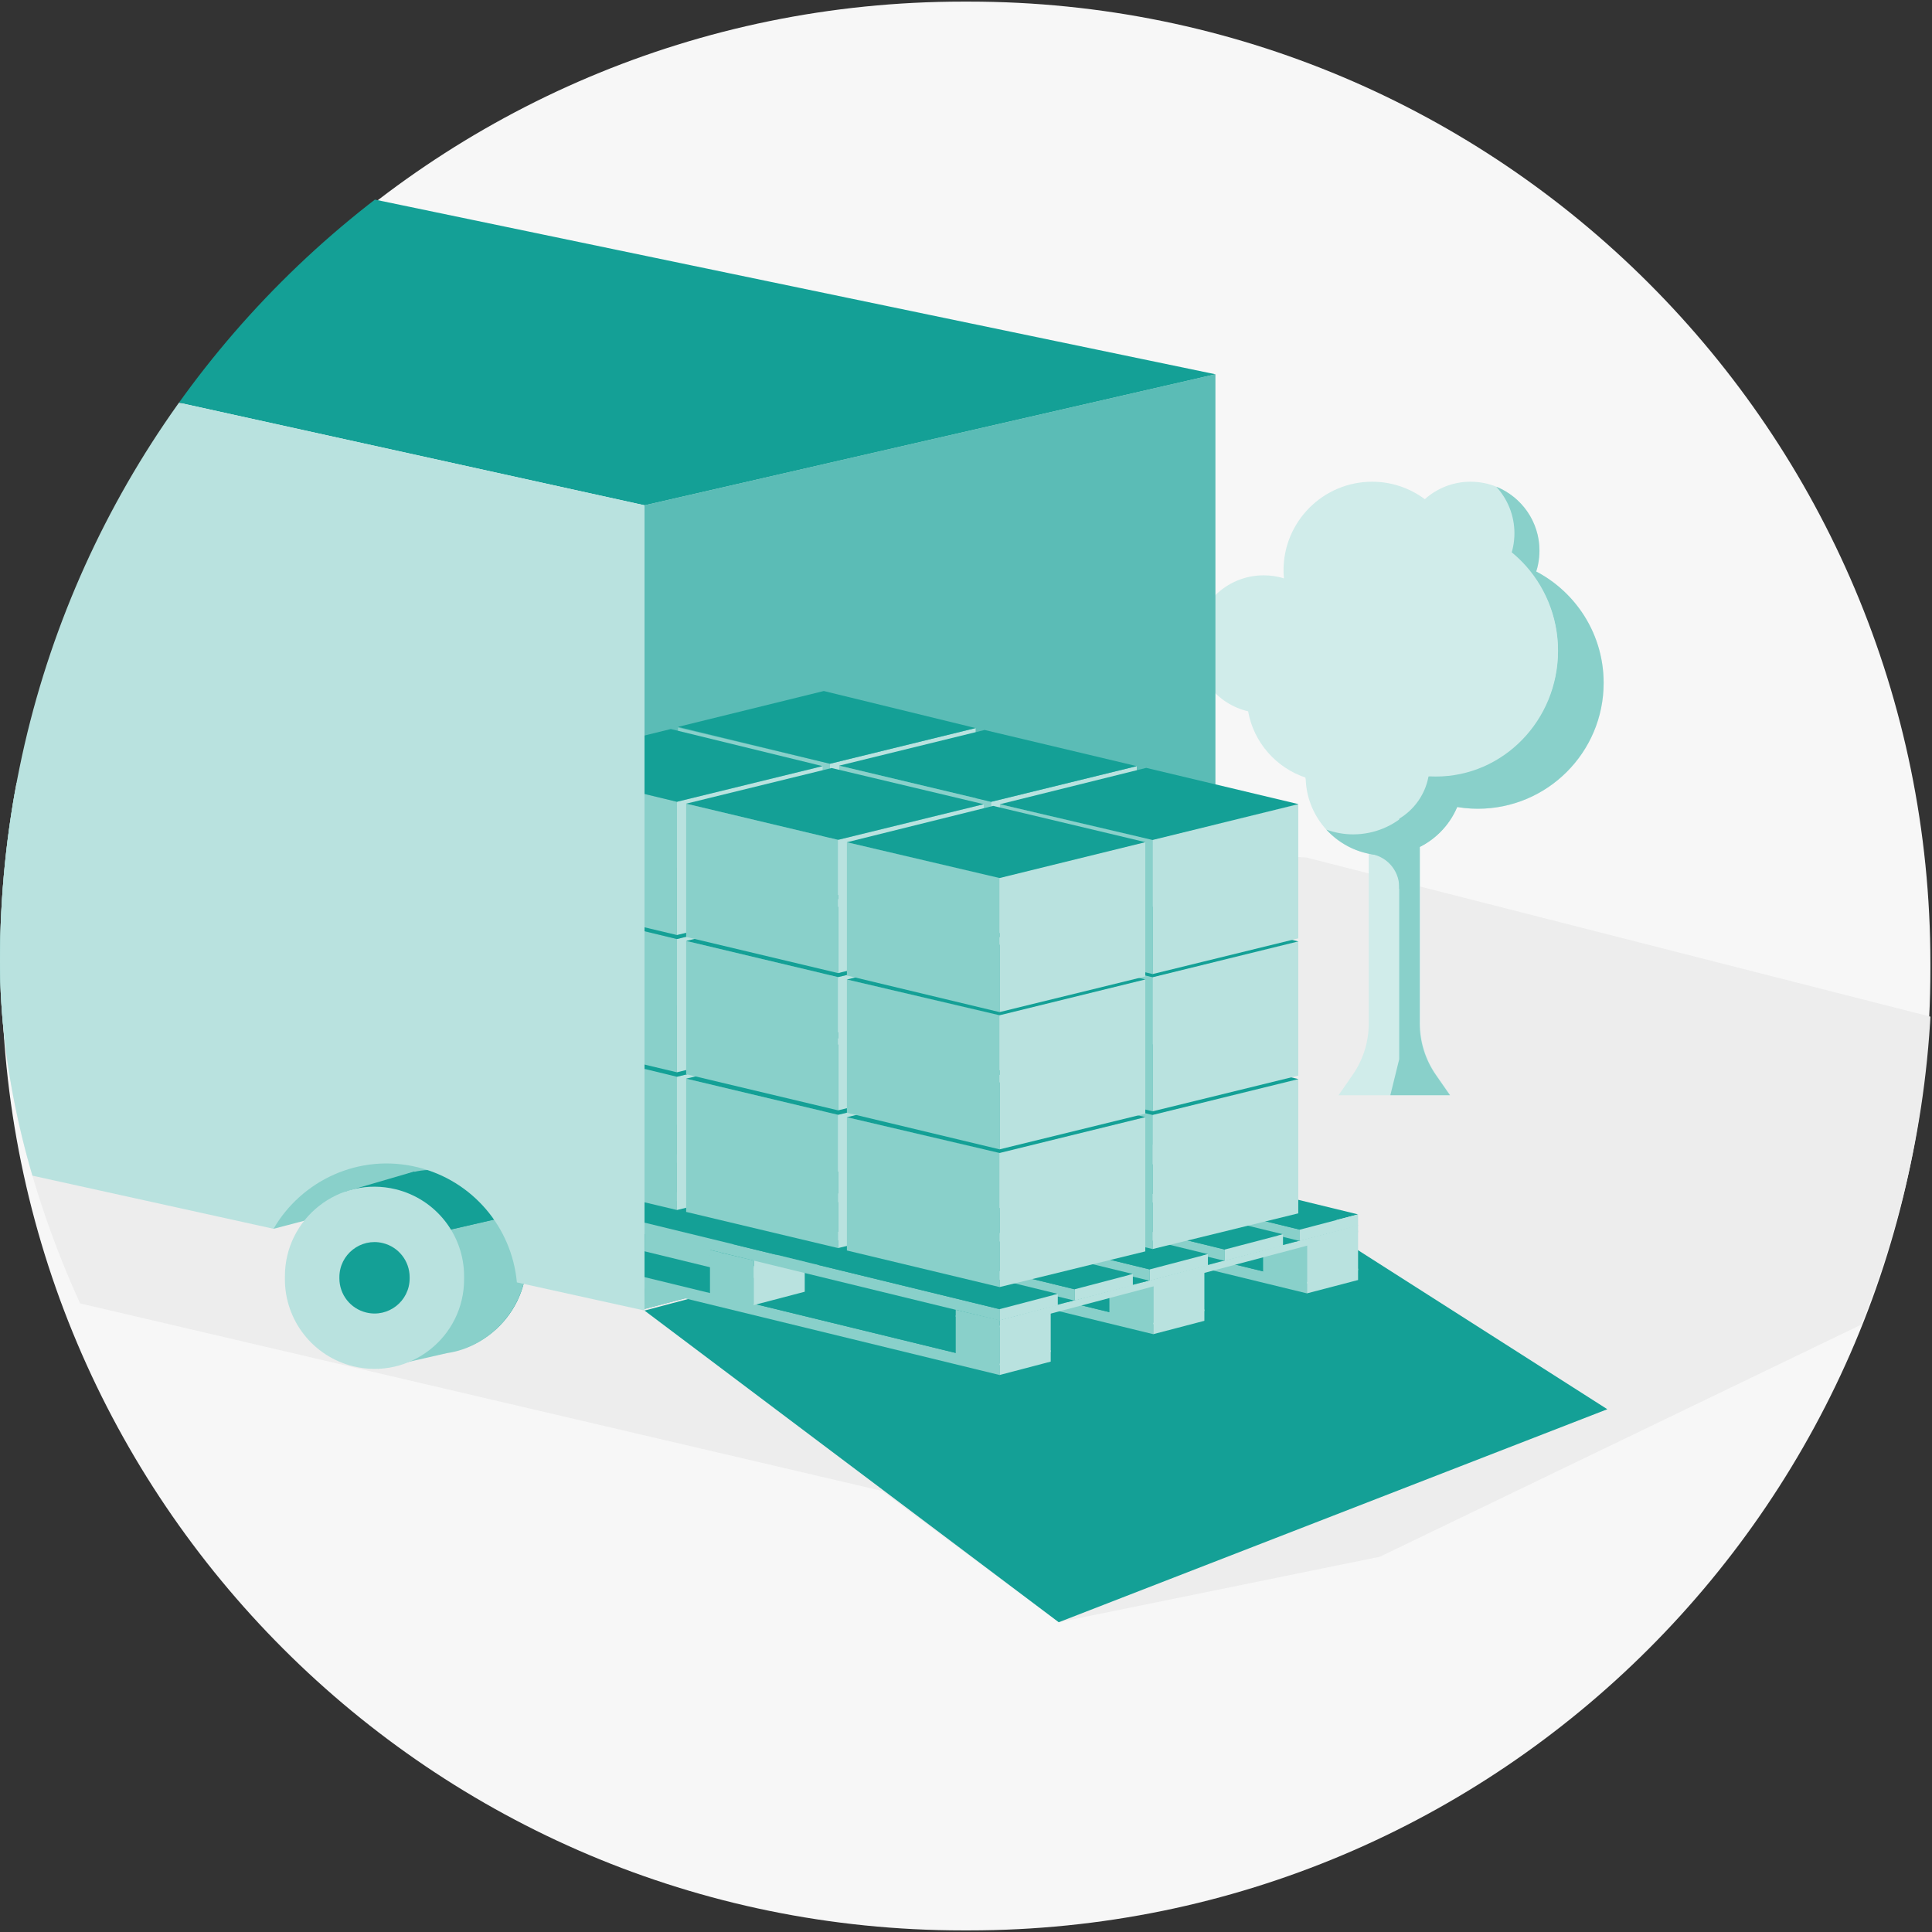
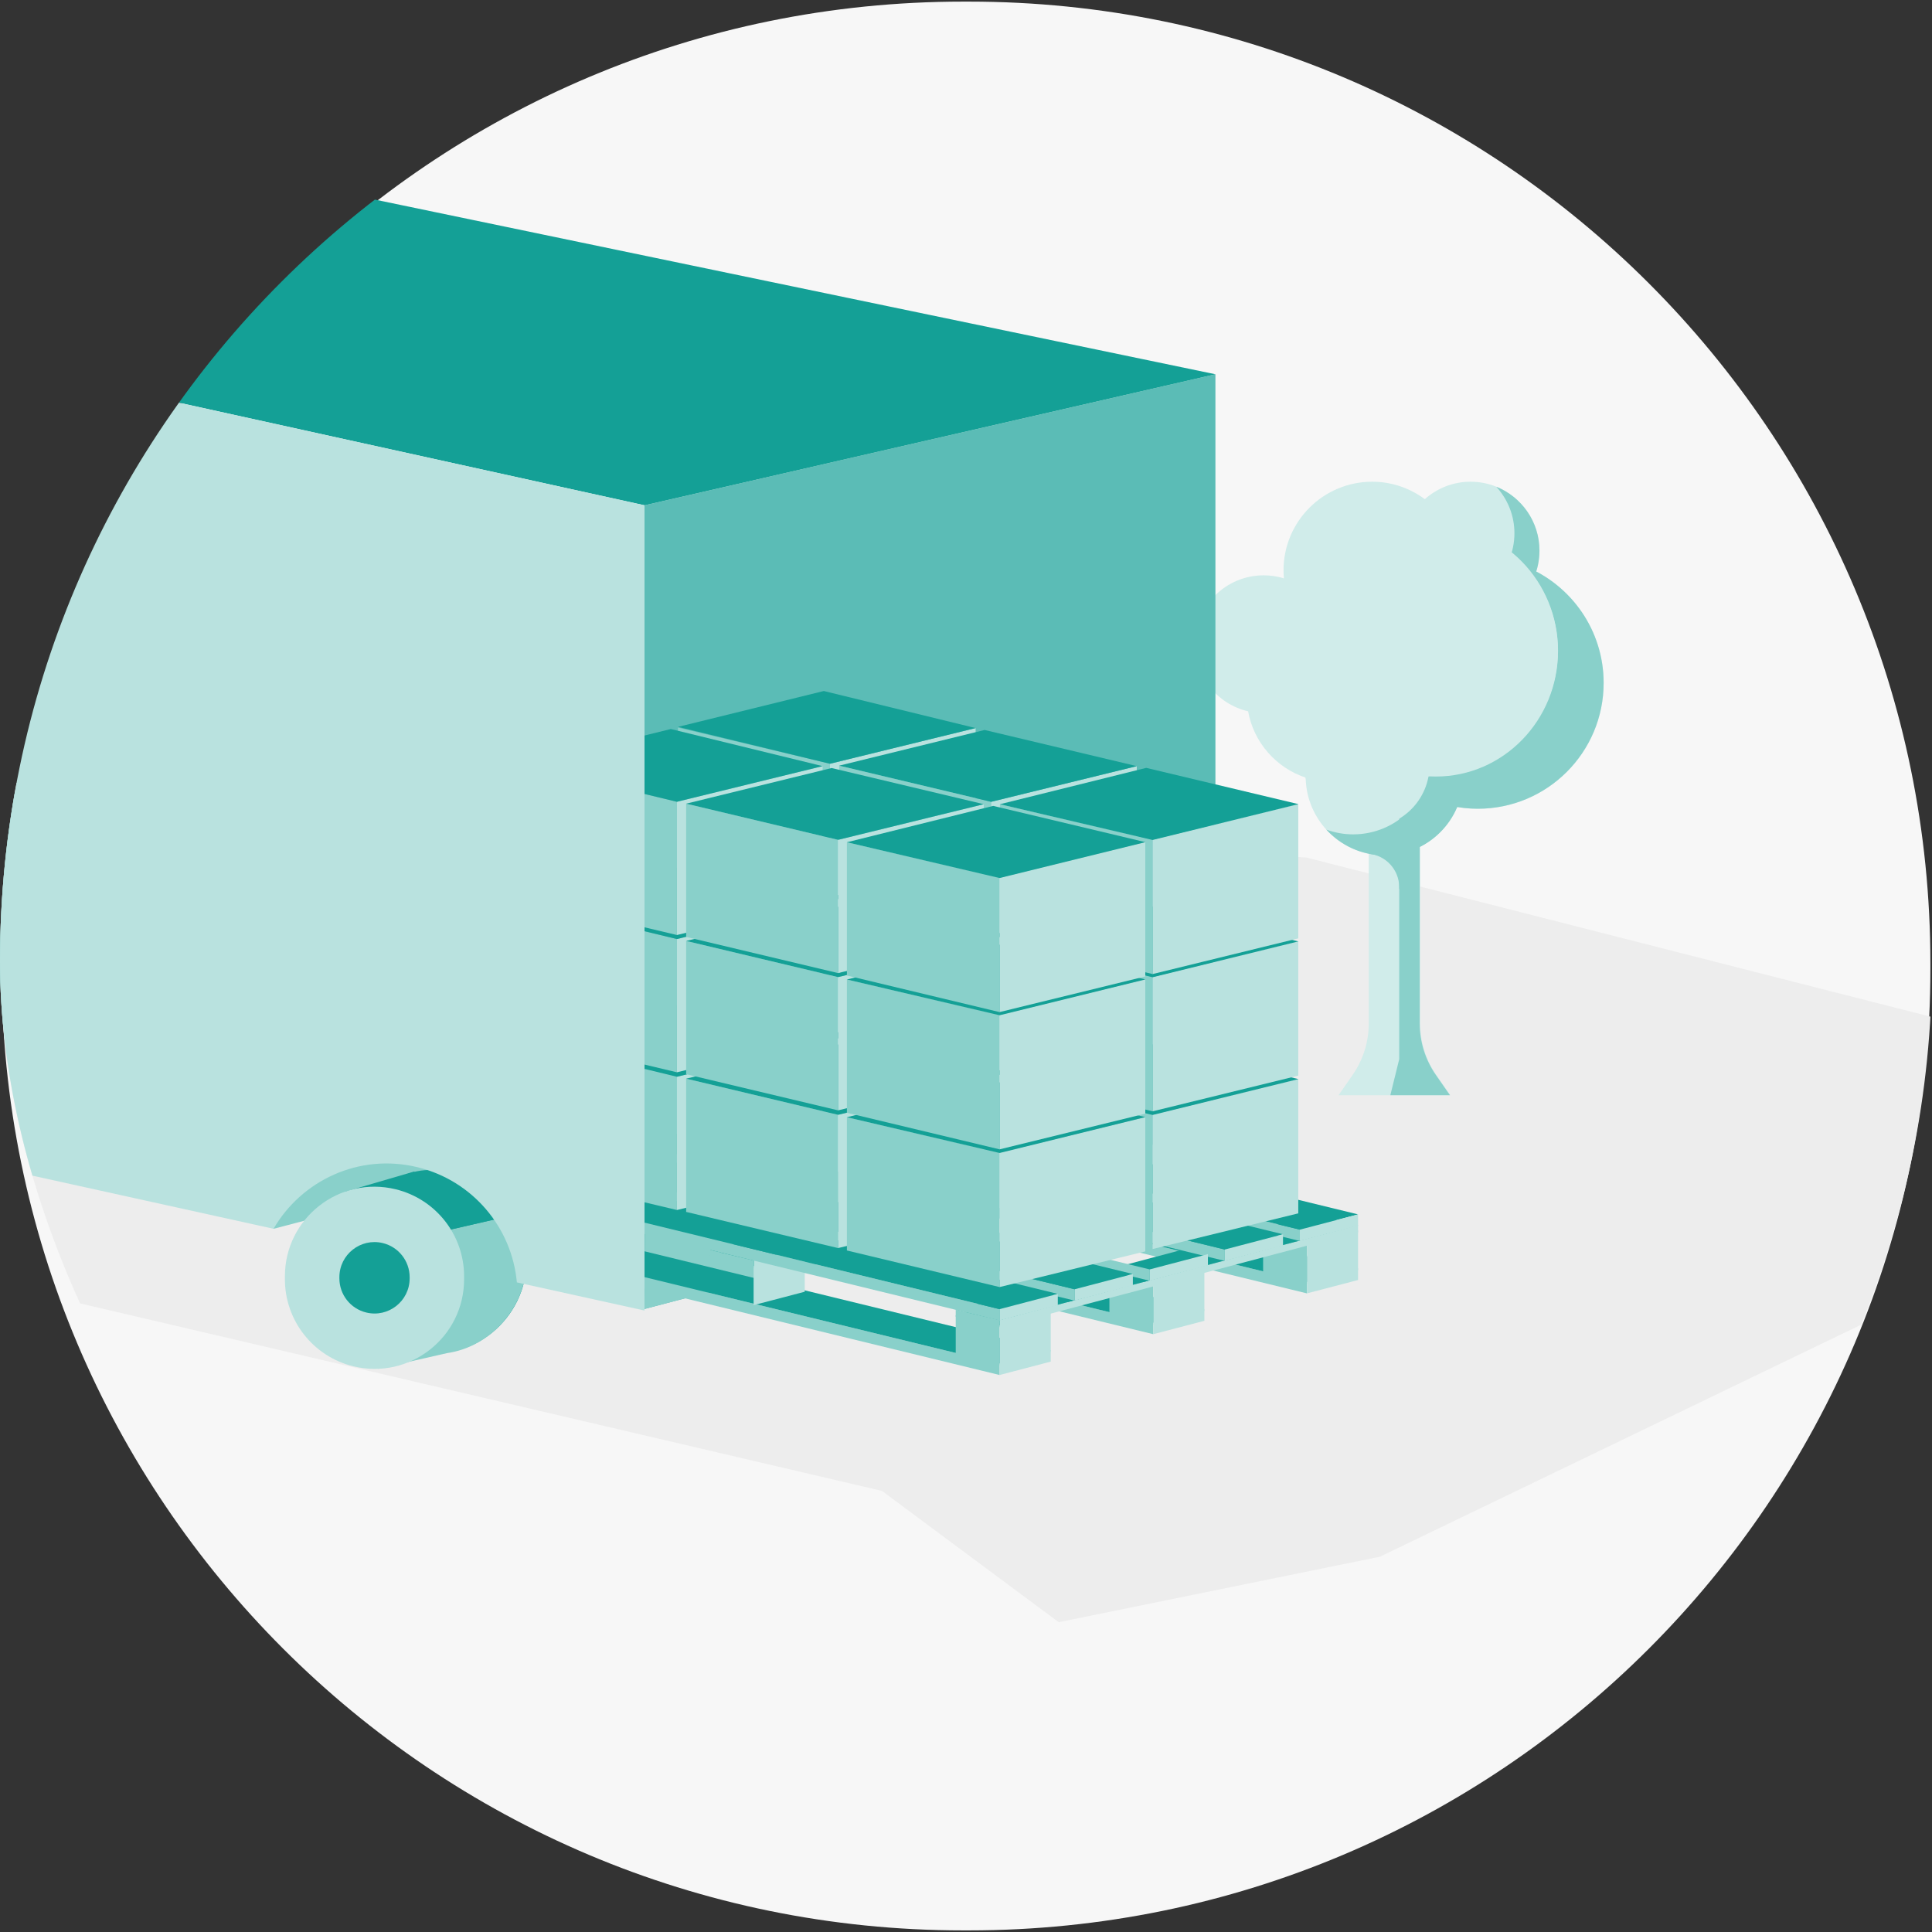
<svg xmlns="http://www.w3.org/2000/svg" viewBox="0 0 600 600">
  <rect x="0" y="0" width="600" height="600" fill="#333333" stroke="none" />
  <defs>
    <style>
      .cls-1 {
        clip-path: url(#clippath);
      }

      .cls-2 {
        fill: none;
      }

      .cls-2, .cls-3, .cls-4, .cls-5, .cls-6, .cls-7, .cls-8, .cls-9 {
        stroke-width: 0px;
      }

      .cls-10 {
        mix-blend-mode: multiply;
      }

      .cls-11 {
        clip-path: url(#clippath-1);
      }

      .cls-12 {
        clip-path: url(#clippath-3);
      }

      .cls-13 {
        clip-path: url(#clippath-2);
      }

      .cls-14 {
        isolation: isolate;
      }

      .cls-3 {
        fill: #f7f7f7;
      }

      .cls-4 {
        fill: #5bbcb6;
      }

      .cls-5 {
        fill: #14a096;
      }

      .cls-6 {
        fill: #d0ecea;
      }

      .cls-7 {
        fill: #89d0ca;
      }

      .cls-8 {
        fill: #b9e2df;
      }

      .cls-9 {
        fill: #ededed;
      }
    </style>
    <clipPath id="clippath">
      <rect class="cls-2" width="600" height="600" />
    </clipPath>
    <clipPath id="clippath-1">
      <rect class="cls-2" width="600" height="600" />
    </clipPath>
    <clipPath id="clippath-2">
      <rect class="cls-2" y="0" width="600" height="597.2" rx="298.6" ry="298.6" />
    </clipPath>
    <clipPath id="clippath-3">
      <rect class="cls-2" x="-171.01" y="239.62" width="781.34" height="264.18" />
    </clipPath>
  </defs>
  <g class="cls-14">
    <g id="Laag_1" data-name="Laag 1">
      <g class="cls-1">
        <g class="cls-11">
          <path class="cls-3" d="M300.9,599.5h-1.8C134.19,599.5.5,465.81.5,300.9v-1.8C.5,134.19,134.19.5,299.1.5h1.8c164.91,0,298.6,133.69,298.6,298.6v1.8c0,164.91-133.69,298.6-298.6,298.6" />
        </g>
        <g class="cls-13">
          <g class="cls-10">
            <g class="cls-12">
              <path class="cls-9" d="M-171.01,358.99l444.91,104.02,54.9,40.78,99.75-20.34,151.91-73.24s33.36-47.54,29.57-91.8l-204.38-52.11-461.84-26.68-114.81,119.37Z" />
            </g>
          </g>
          <path class="cls-6" d="M371.05,200.08c0-11.82,9.58-21.41,21.41-21.41,2.18,0,4.29.33,6.27.94-.07-.82-.12-1.64-.12-2.48,0-15.2,12.33-27.53,27.53-27.53,6.13,0,11.77,2.03,16.35,5.42,3.78-3.36,8.74-5.42,14.2-5.42,11.82,0,21.41,9.58,21.41,21.41,0,2.26-.35,4.43-1,6.48,12.45,6.54,20.94,19.57,20.94,34.6,0,21.59-17.5,39.08-39.08,39.08-2.18,0-4.3-.22-6.39-.57-2.25,5.36-6.37,9.73-11.52,12.35v54.89c0,5.7,1.74,11.27,4.99,15.96l4.4,6.34h-34.75l4.4-6.34c3.25-4.69,4.99-10.26,4.99-15.96v-52.72c-11.06-2.24-19.4-11.94-19.59-23.62-9.17-3.05-16.13-10.91-17.88-20.6-9.48-2.2-16.55-10.68-16.55-20.83" />
          <path class="cls-7" d="M452.42,250.6c-2.25,5.36-6.36,9.73-11.52,12.35v54.89c0,5.7,1.74,11.27,4.99,15.96l4.4,6.33h-18.51l2.76-11.19v-78.67s19.96.65,17.88.31" />
          <path class="cls-7" d="M420.23,259.12c13.53,0,24.5-10.97,24.5-24.5,0-6.37-2.45-12.15-6.44-16.51,9.42,3.41,16.17,12.42,16.17,23.02,0,13.53-10.97,24.5-24.5,24.5-7.16,0-13.58-3.09-18.06-7.99,2.6.94,5.4,1.48,8.33,1.48" />
          <path class="cls-7" d="M448.91,187.01c11.82,0,21.41-9.58,21.41-21.41,0-5.58-2.15-10.64-5.64-14.45,7.86,3.17,13.41,10.86,13.41,19.85,0,11.82-9.59,21.41-21.41,21.41-6.25,0-11.85-2.69-15.77-6.96,2.47,1,5.17,1.56,7.99,1.56" />
          <path class="cls-7" d="M444.73,241.12c21.59,0,39.08-17.5,39.08-39.08,0-10.05-3.83-19.19-10.07-26.12,14.24,5.84,24.28,19.82,24.28,36.16,0,21.59-17.5,39.08-39.08,39.08-11.53,0-21.86-5.02-29.02-12.97,4.57,1.87,9.56,2.92,14.8,2.92" />
          <path class="cls-6" d="M407.94,202.12c0,21.56,16.99,39.04,37.96,39.04s37.96-17.48,37.96-39.04-17-39.04-37.96-39.04-37.96,17.48-37.96,39.04" />
          <path class="cls-6" d="M405.06,237.59c0,10.74,8.71,19.45,19.45,19.45s19.45-8.71,19.45-19.45-8.71-19.45-19.45-19.45-19.45,8.71-19.45,19.45" />
          <path class="cls-7" d="M434.54,276.1v-.7c-.08-5.33-4.16-9.76-9.47-10.26l7.16-6.38,6.27,1.18-1,10.99-2.95,5.18Z" />
          <polygon class="cls-4" points="377.46 116.23 377.46 360 200.16 406.51 200.16 156.93 377.46 116.23" />
-           <polygon class="cls-5" points="200.16 407.01 377.46 360 499.17 437.65 328.8 503.8 200.16 407.01" />
          <polygon class="cls-7" points="200.16 406.51 200.53 320.81 377.46 359.8 200.16 406.51" />
          <polygon class="cls-7" points="144.13 382.97 310.43 423.49 310.43 427.02 144.13 386.5 144.13 382.97" />
          <polygon class="cls-5" points="144.13 382.97 310.43 423.49 326.31 419.34 160.01 378.82 144.13 382.97" />
          <polygon class="cls-8" points="326.31 422.86 310.43 427.02 310.43 423.49 326.31 419.34 326.31 422.86" />
          <polygon class="cls-7" points="191.86 370.3 358.15 410.82 358.15 414.34 191.86 373.83 191.86 370.3" />
          <polygon class="cls-5" points="191.86 370.3 358.15 410.82 374.03 406.66 207.74 366.15 191.86 370.3" />
          <polygon class="cls-8" points="374.03 410.19 358.15 414.34 358.15 410.82 374.03 406.67 374.03 410.19" />
          <polygon class="cls-7" points="239.58 357.63 405.88 398.15 405.88 401.67 239.58 361.15 239.58 357.63" />
          <polygon class="cls-5" points="239.58 357.63 405.88 398.15 421.76 393.99 255.46 353.48 239.58 357.63" />
          <polygon class="cls-8" points="421.76 397.52 405.88 401.67 405.88 398.15 421.76 393.99 421.76 397.52" />
          <polygon class="cls-7" points="296.81 408.47 310.43 411.7 310.43 423.96 296.81 420.63 296.81 408.47" />
          <polygon class="cls-5" points="296.81 408.47 310.43 411.7 326.31 407.54 312.69 404.32 296.81 408.47" />
          <polygon class="cls-8" points="326.31 419.81 310.43 423.96 310.43 411.7 326.31 407.54 326.31 419.81" />
          <polygon class="cls-7" points="344.54 395.8 358.15 399.03 358.15 411.29 344.54 407.95 344.54 395.8" />
          <polygon class="cls-5" points="344.54 395.8 358.15 399.03 374.03 394.87 360.42 391.64 344.54 395.8" />
          <polygon class="cls-8" points="374.03 407.14 358.15 411.29 358.15 399.03 374.03 394.87 374.03 407.14" />
          <polygon class="cls-7" points="392.27 383.13 405.88 386.35 405.88 398.62 392.27 395.28 392.27 383.13" />
          <polygon class="cls-5" points="392.27 383.13 405.88 386.35 421.76 382.2 408.15 378.97 392.27 383.13" />
          <polygon class="cls-8" points="421.76 394.46 405.88 398.62 405.88 386.35 421.76 382.2 421.76 394.46" />
          <polygon class="cls-7" points="144.13 371.28 157.68 374.58 157.68 386.73 144.13 383.43 144.13 371.28" />
          <polygon class="cls-5" points="144.13 371.28 157.68 374.58 173.56 370.42 159.94 367.2 144.13 371.28" />
-           <polygon class="cls-8" points="173.56 382.58 157.68 386.73 157.68 374.58 173.56 370.42 173.56 382.58" />
          <polygon class="cls-7" points="191.85 358.61 205.4 361.91 205.4 374.06 191.85 370.76 191.85 358.61" />
          <polygon class="cls-5" points="191.85 358.61 205.4 361.91 221.28 357.75 207.66 354.53 191.85 358.61" />
          <polygon class="cls-8" points="221.28 369.91 205.4 374.06 205.4 361.91 221.28 357.75 221.28 369.91" />
          <polygon class="cls-7" points="239.58 345.94 253.13 349.24 253.13 361.39 239.58 358.09 239.58 345.94" />
          <polygon class="cls-5" points="239.58 345.94 253.13 349.24 269.01 345.08 255.39 341.85 239.58 345.94" />
          <polygon class="cls-8" points="269.01 357.23 253.13 361.39 253.13 349.24 269.01 345.08 269.01 357.23" />
-           <polygon class="cls-7" points="220.49 389.87 234.04 393.17 234.04 405.32 220.49 402.02 220.49 389.87" />
          <polygon class="cls-5" points="220.49 389.87 234.04 393.17 249.92 389.01 236.3 385.78 220.49 389.87" />
          <polygon class="cls-8" points="249.92 401.16 234.04 405.32 234.04 393.17 249.92 389.01 249.92 401.16" />
          <polygon class="cls-7" points="268.21 377.2 281.76 380.5 281.76 392.65 268.21 389.35 268.21 377.2" />
          <polygon class="cls-5" points="268.21 377.2 281.76 380.5 297.64 376.34 284.02 373.11 268.21 377.2" />
          <polygon class="cls-8" points="297.64 388.49 281.76 392.65 281.76 380.5 297.64 376.34 297.64 388.49" />
          <polygon class="cls-7" points="315.94 364.53 329.49 367.82 329.49 379.98 315.94 376.68 315.94 364.53" />
          <polygon class="cls-5" points="315.94 364.53 329.49 367.82 345.37 363.67 331.75 360.44 315.94 364.53" />
          <polygon class="cls-8" points="345.37 375.82 329.49 379.98 329.49 367.82 345.37 363.67 345.37 375.82" />
          <polygon class="cls-8" points="421.76 380.48 310.43 409.98 310.43 412.16 421.76 382.66 421.76 380.48" />
          <polygon class="cls-5" points="421.76 380.48 310.43 409.98 296.81 406.76 408.15 377.26 421.76 380.48" />
          <polygon class="cls-7" points="296.81 408.93 310.43 412.16 310.43 409.98 296.81 406.76 296.81 408.93" />
          <polygon class="cls-8" points="345.44 361.95 234.1 391.45 234.1 393.63 345.44 364.13 345.44 361.95" />
          <polygon class="cls-5" points="345.44 361.95 234.1 391.45 220.49 388.22 331.82 358.72 345.44 361.95" />
          <polygon class="cls-7" points="220.49 390.4 234.1 393.63 234.1 391.45 220.49 388.22 220.49 390.4" />
          <polygon class="cls-8" points="269.08 343.3 157.74 372.8 157.74 374.98 269.08 345.48 269.08 343.3" />
          <polygon class="cls-5" points="269.08 343.3 157.74 372.8 144.13 369.57 255.46 340.07 269.08 343.3" />
          <polygon class="cls-7" points="144.13 371.75 157.74 374.98 157.74 372.8 144.13 369.57 144.13 371.75" />
          <polygon class="cls-7" points="237.38 341.36 403.68 381.88 403.68 385.4 237.38 344.89 237.38 341.36" />
          <polygon class="cls-5" points="237.38 341.36 403.68 381.88 421.76 377.14 255.46 336.62 237.38 341.36" />
          <polygon class="cls-8" points="421.76 380.66 403.68 385.4 403.68 381.88 421.76 377.14 421.76 380.66" />
          <polygon class="cls-7" points="214.07 347.54 380.37 388.05 380.37 391.58 214.07 351.06 214.07 347.54" />
          <polygon class="cls-5" points="214.07 347.54 380.37 388.05 398.45 383.31 232.15 342.79 214.07 347.54" />
          <polygon class="cls-8" points="398.45 386.83 380.37 391.58 380.37 388.05 398.45 383.31 398.45 386.83" />
          <polygon class="cls-7" points="190.75 353.71 357.05 394.23 357.05 397.75 190.75 357.23 190.75 353.71" />
-           <polygon class="cls-5" points="190.75 353.71 357.05 394.23 375.13 389.48 208.84 348.96 190.75 353.71" />
          <polygon class="cls-8" points="375.13 393.01 357.05 397.75 357.05 394.23 375.13 389.48 375.13 393.01" />
          <polygon class="cls-7" points="167.44 359.88 333.74 400.4 333.74 403.92 167.44 363.4 167.44 359.88" />
          <polygon class="cls-5" points="167.44 359.88 333.74 400.4 351.82 395.65 185.52 355.14 167.44 359.88" />
          <polygon class="cls-8" points="351.82 399.18 333.74 403.92 333.74 400.4 351.82 395.65 351.82 399.18" />
          <polygon class="cls-7" points="144.13 366.05 310.43 406.57 310.43 410.09 144.13 369.57 144.13 366.05" />
          <polygon class="cls-5" points="144.13 366.05 310.43 406.57 328.51 401.83 162.21 361.31 144.13 366.05" />
          <polygon class="cls-8" points="328.51 405.35 310.43 410.09 310.43 406.57 328.51 401.83 328.51 405.35" />
          <polygon class="cls-7" points="211.53 311.61 258.72 322.84 258.72 364.22 211.53 352.99 211.53 311.61" />
          <polygon class="cls-8" points="303.96 353.14 258.72 364.22 258.72 322.84 303.96 311.76 303.96 353.14" />
          <polygon class="cls-5" points="258.72 322.84 211.52 311.39 256.81 300.25 303.96 311.76 258.72 322.84" />
          <polygon class="cls-7" points="260.61 323.18 307.8 334.41 307.8 375.78 260.61 364.55 260.61 323.18" />
          <polygon class="cls-8" points="353.04 364.71 307.8 375.78 307.8 334.41 353.04 323.33 353.04 364.71" />
          <polygon class="cls-5" points="307.8 334.41 260.61 323.18 305.78 312.1 353.04 323.33 307.8 334.41" />
          <polygon class="cls-7" points="310.53 335.15 357.95 346.14 357.95 387.9 310.53 376.53 310.53 335.15" />
          <polygon class="cls-8" points="403.19 376.82 357.95 387.9 357.95 346.14 403.19 335.06 403.19 376.82" />
          <polygon class="cls-5" points="310.53 335.15 357.95 346.26 403.24 335.12 355.97 323.86 310.53 335.15" />
          <polygon class="cls-7" points="210.55 268.59 257.74 279.82 257.74 321.2 210.55 309.97 210.55 268.59" />
          <polygon class="cls-8" points="302.99 310.12 257.74 321.2 257.74 279.82 302.99 268.74 302.99 310.12" />
          <polygon class="cls-5" points="257.74 279.82 210.55 268.36 255.84 257.23 302.99 268.74 257.74 279.82" />
          <polygon class="cls-7" points="260.61 280.41 307.8 291.64 307.8 333.02 260.61 321.79 260.61 280.41" />
          <polygon class="cls-8" points="353.04 321.94 307.8 333.02 307.8 291.64 353.04 280.56 353.04 321.94" />
          <polygon class="cls-5" points="307.8 291.64 260.61 280.41 305.78 269.33 353.04 280.56 307.8 291.64" />
          <polygon class="cls-7" points="310.53 292.39 357.95 303.38 357.95 345.13 310.53 333.77 310.53 292.39" />
          <polygon class="cls-8" points="403.19 334.05 357.95 345.13 357.95 303.38 403.19 292.3 403.19 334.05" />
          <polygon class="cls-5" points="310.53 292.39 357.95 303.49 403.24 292.36 355.97 281.1 310.53 292.39" />
          <polygon class="cls-7" points="163.03 323.17 210.23 334.4 210.23 375.78 163.03 364.55 163.03 323.17" />
          <polygon class="cls-8" points="255.47 364.7 210.23 375.78 210.23 334.4 255.47 323.32 255.47 364.7" />
          <polygon class="cls-5" points="210.23 334.4 163.03 322.94 208.32 311.81 255.47 323.32 210.23 334.4" />
          <polygon class="cls-7" points="213.09 334.99 260.28 346.22 260.28 387.6 213.09 376.37 213.09 334.99" />
          <polygon class="cls-8" points="305.52 376.52 260.28 387.6 260.28 346.22 305.52 335.14 305.52 376.52" />
          <polygon class="cls-5" points="260.28 346.22 213.09 334.99 258.26 323.91 305.52 335.14 260.28 346.22" />
          <polygon class="cls-7" points="263.01 346.97 310.43 357.96 310.43 399.71 263.01 388.35 263.01 346.97" />
          <polygon class="cls-8" points="355.68 388.63 310.43 399.71 310.43 357.95 355.68 346.88 355.68 388.63" />
          <polygon class="cls-5" points="263.01 346.97 310.43 358.07 355.72 346.93 308.45 335.68 263.01 346.97" />
          <polygon class="cls-7" points="163.03 280.4 210.23 291.63 210.23 333.01 163.03 321.78 163.03 280.4" />
          <polygon class="cls-8" points="255.47 321.93 210.23 333.01 210.23 291.63 255.47 280.55 255.47 321.93" />
          <polygon class="cls-5" points="210.23 291.63 163.03 280.18 208.32 269.04 255.47 280.55 210.23 291.63" />
          <polygon class="cls-7" points="213.09 292.22 260.28 303.45 260.28 344.83 213.09 333.6 213.09 292.22" />
          <polygon class="cls-8" points="305.52 333.75 260.28 344.83 260.28 303.45 305.52 292.37 305.52 333.75" />
          <polygon class="cls-5" points="260.28 303.45 213.09 292.22 258.26 281.14 305.52 292.37 260.28 303.45" />
          <polygon class="cls-7" points="263.01 304.2 310.43 315.19 310.43 356.94 263.01 345.58 263.01 304.2" />
          <polygon class="cls-8" points="355.68 345.86 310.43 356.94 310.43 315.19 355.68 304.11 355.68 345.86" />
          <polygon class="cls-5" points="263.01 304.2 310.43 315.3 355.72 304.17 308.45 292.91 263.01 304.2" />
          <polygon class="cls-7" points="210.55 225.96 257.74 237.19 257.74 278.57 210.55 267.34 210.55 225.96" />
          <polygon class="cls-8" points="302.99 267.49 257.74 278.57 257.74 237.19 302.99 226.11 302.99 267.49" />
          <polygon class="cls-5" points="257.74 237.19 210.55 225.74 255.84 214.6 302.99 226.11 257.74 237.19" />
          <polygon class="cls-7" points="260.61 237.78 307.8 249.01 307.8 290.39 260.61 279.16 260.61 237.78" />
          <polygon class="cls-8" points="353.04 279.31 307.8 290.39 307.8 249.01 353.04 237.93 353.04 279.31" />
          <polygon class="cls-5" points="307.8 249.01 260.61 237.78 305.78 226.7 353.04 237.93 307.8 249.01" />
          <polygon class="cls-7" points="310.53 249.76 357.95 260.75 357.95 302.5 310.53 291.14 310.53 249.76" />
          <polygon class="cls-8" points="403.19 291.42 357.95 302.5 357.95 260.75 403.19 249.67 403.19 291.42" />
          <polygon class="cls-5" points="310.53 249.76 357.95 260.86 403.24 249.73 355.97 238.47 310.53 249.76" />
          <polygon class="cls-7" points="163.03 237.77 210.23 249 210.23 290.38 163.03 279.15 163.03 237.77" />
          <polygon class="cls-8" points="255.47 279.3 210.23 290.38 210.23 249 255.47 237.93 255.47 279.3" />
          <polygon class="cls-5" points="210.23 249 163.03 237.55 208.32 226.41 255.47 237.93 210.23 249" />
          <polygon class="cls-7" points="213.09 249.59 260.28 260.82 260.28 302.2 213.09 290.97 213.09 249.59" />
          <polygon class="cls-8" points="305.52 291.13 260.28 302.2 260.28 260.82 305.52 249.75 305.52 291.13" />
          <polygon class="cls-5" points="260.28 260.82 213.09 249.59 258.26 238.52 305.52 249.75 260.28 260.82" />
          <polygon class="cls-7" points="263.01 261.57 310.43 272.56 310.43 314.32 263.01 302.95 263.01 261.57" />
          <polygon class="cls-8" points="355.68 303.24 310.43 314.31 310.43 272.56 355.68 261.48 355.68 303.24" />
          <polygon class="cls-5" points="263.01 261.57 310.43 272.68 355.72 261.54 308.45 250.28 263.01 261.57" />
          <polygon class="cls-7" points="-25.04 224.14 59.02 286.28 -57.67 350.18 -121.58 326.42 -125.08 317.91 -120.67 297.6 -200.93 318.66 -202.34 264.84 -25.04 224.14" />
          <polygon class="cls-5" points="-37.72 29.96 377.46 116.23 200.16 156.93 -209.42 66.67 -37.72 29.96" />
          <polygon class="cls-7" points="182.36 300.48 184.32 355.55 84.97 381.61 84.97 322.84 182.36 300.48" />
-           <path class="cls-5" d="M163.55,391.46h0c0,18.03-16.89,32.22-34.41,27.95h0c-12.46-3.04-13.98-15.83-13.98-24.18v-8.91c0-17.76,9.63-26.16,27.15-21.89h0c12.46,3.04,21.24,14.2,21.24,27.03" />
+           <path class="cls-5" d="M163.55,391.46c0,18.03-16.89,32.22-34.41,27.95h0c-12.46-3.04-13.98-15.83-13.98-24.18v-8.91c0-17.76,9.63-26.16,27.15-21.89h0c12.46,3.04,21.24,14.2,21.24,27.03" />
          <polygon class="cls-7" points="138.83 420.22 117.4 425.1 140.03 381.83 159.7 377.33 138.83 420.22" />
          <polygon class="cls-5" points="128.51 363.86 159.67 377.29 140.03 381.83 106.96 370.15 128.51 363.86" />
          <path class="cls-8" d="M144.13,396.37v.92c0,18.03-16.89,31.3-34.41,27.03h0c-12.46-3.04-21.24-14.2-21.24-27.03v-.92c0-18.03,16.89-31.3,34.41-27.03,12.46,3.04,21.24,14.2,21.24,27.03" />
          <path class="cls-7" d="M163.55,391.46h0c0,14.54-11.29,26.87-24.72,28.76-.96.13-1.63-.08-2.61-.05-2.32.07-.9-.91-.9-.91,5.57,1.74,10.25-20.49,10.25-20.49,6.87-15.58,14.1-21.49,14.1-21.49,0,0,.67,1.18.94,1.72,1.93,3.83,2.94,8.01,2.94,12.46" />
          <path class="cls-5" d="M127.22,396.65v.36c0,7.07-6.62,12.28-13.49,10.6-4.89-1.19-8.33-5.57-8.33-10.6v-.36c0-7.07,6.62-12.27,13.49-10.6,4.89,1.19,8.33,5.57,8.33,10.6" />
          <path class="cls-8" d="M160.52,398.27c-1.55-17.14-13.83-31.63-30.81-35.77-18.29-4.46-36.11,4.19-44.76,19.11l-142.62-31.43c0-.17.01-.33.01-.5v-1.34c0-18.72-12.8-35.01-30.98-39.44-13.61-3.32-26.94.63-36.44,9-4.75-11.94-15.04-21.26-28.12-24.45-20.64-5.03-40.67,6.64-47.62,25.17l-8.6-1.9-.08-250.09,409.66,90.29v250.08l-39.64-8.74Z" />
        </g>
      </g>
    </g>
  </g>
</svg>